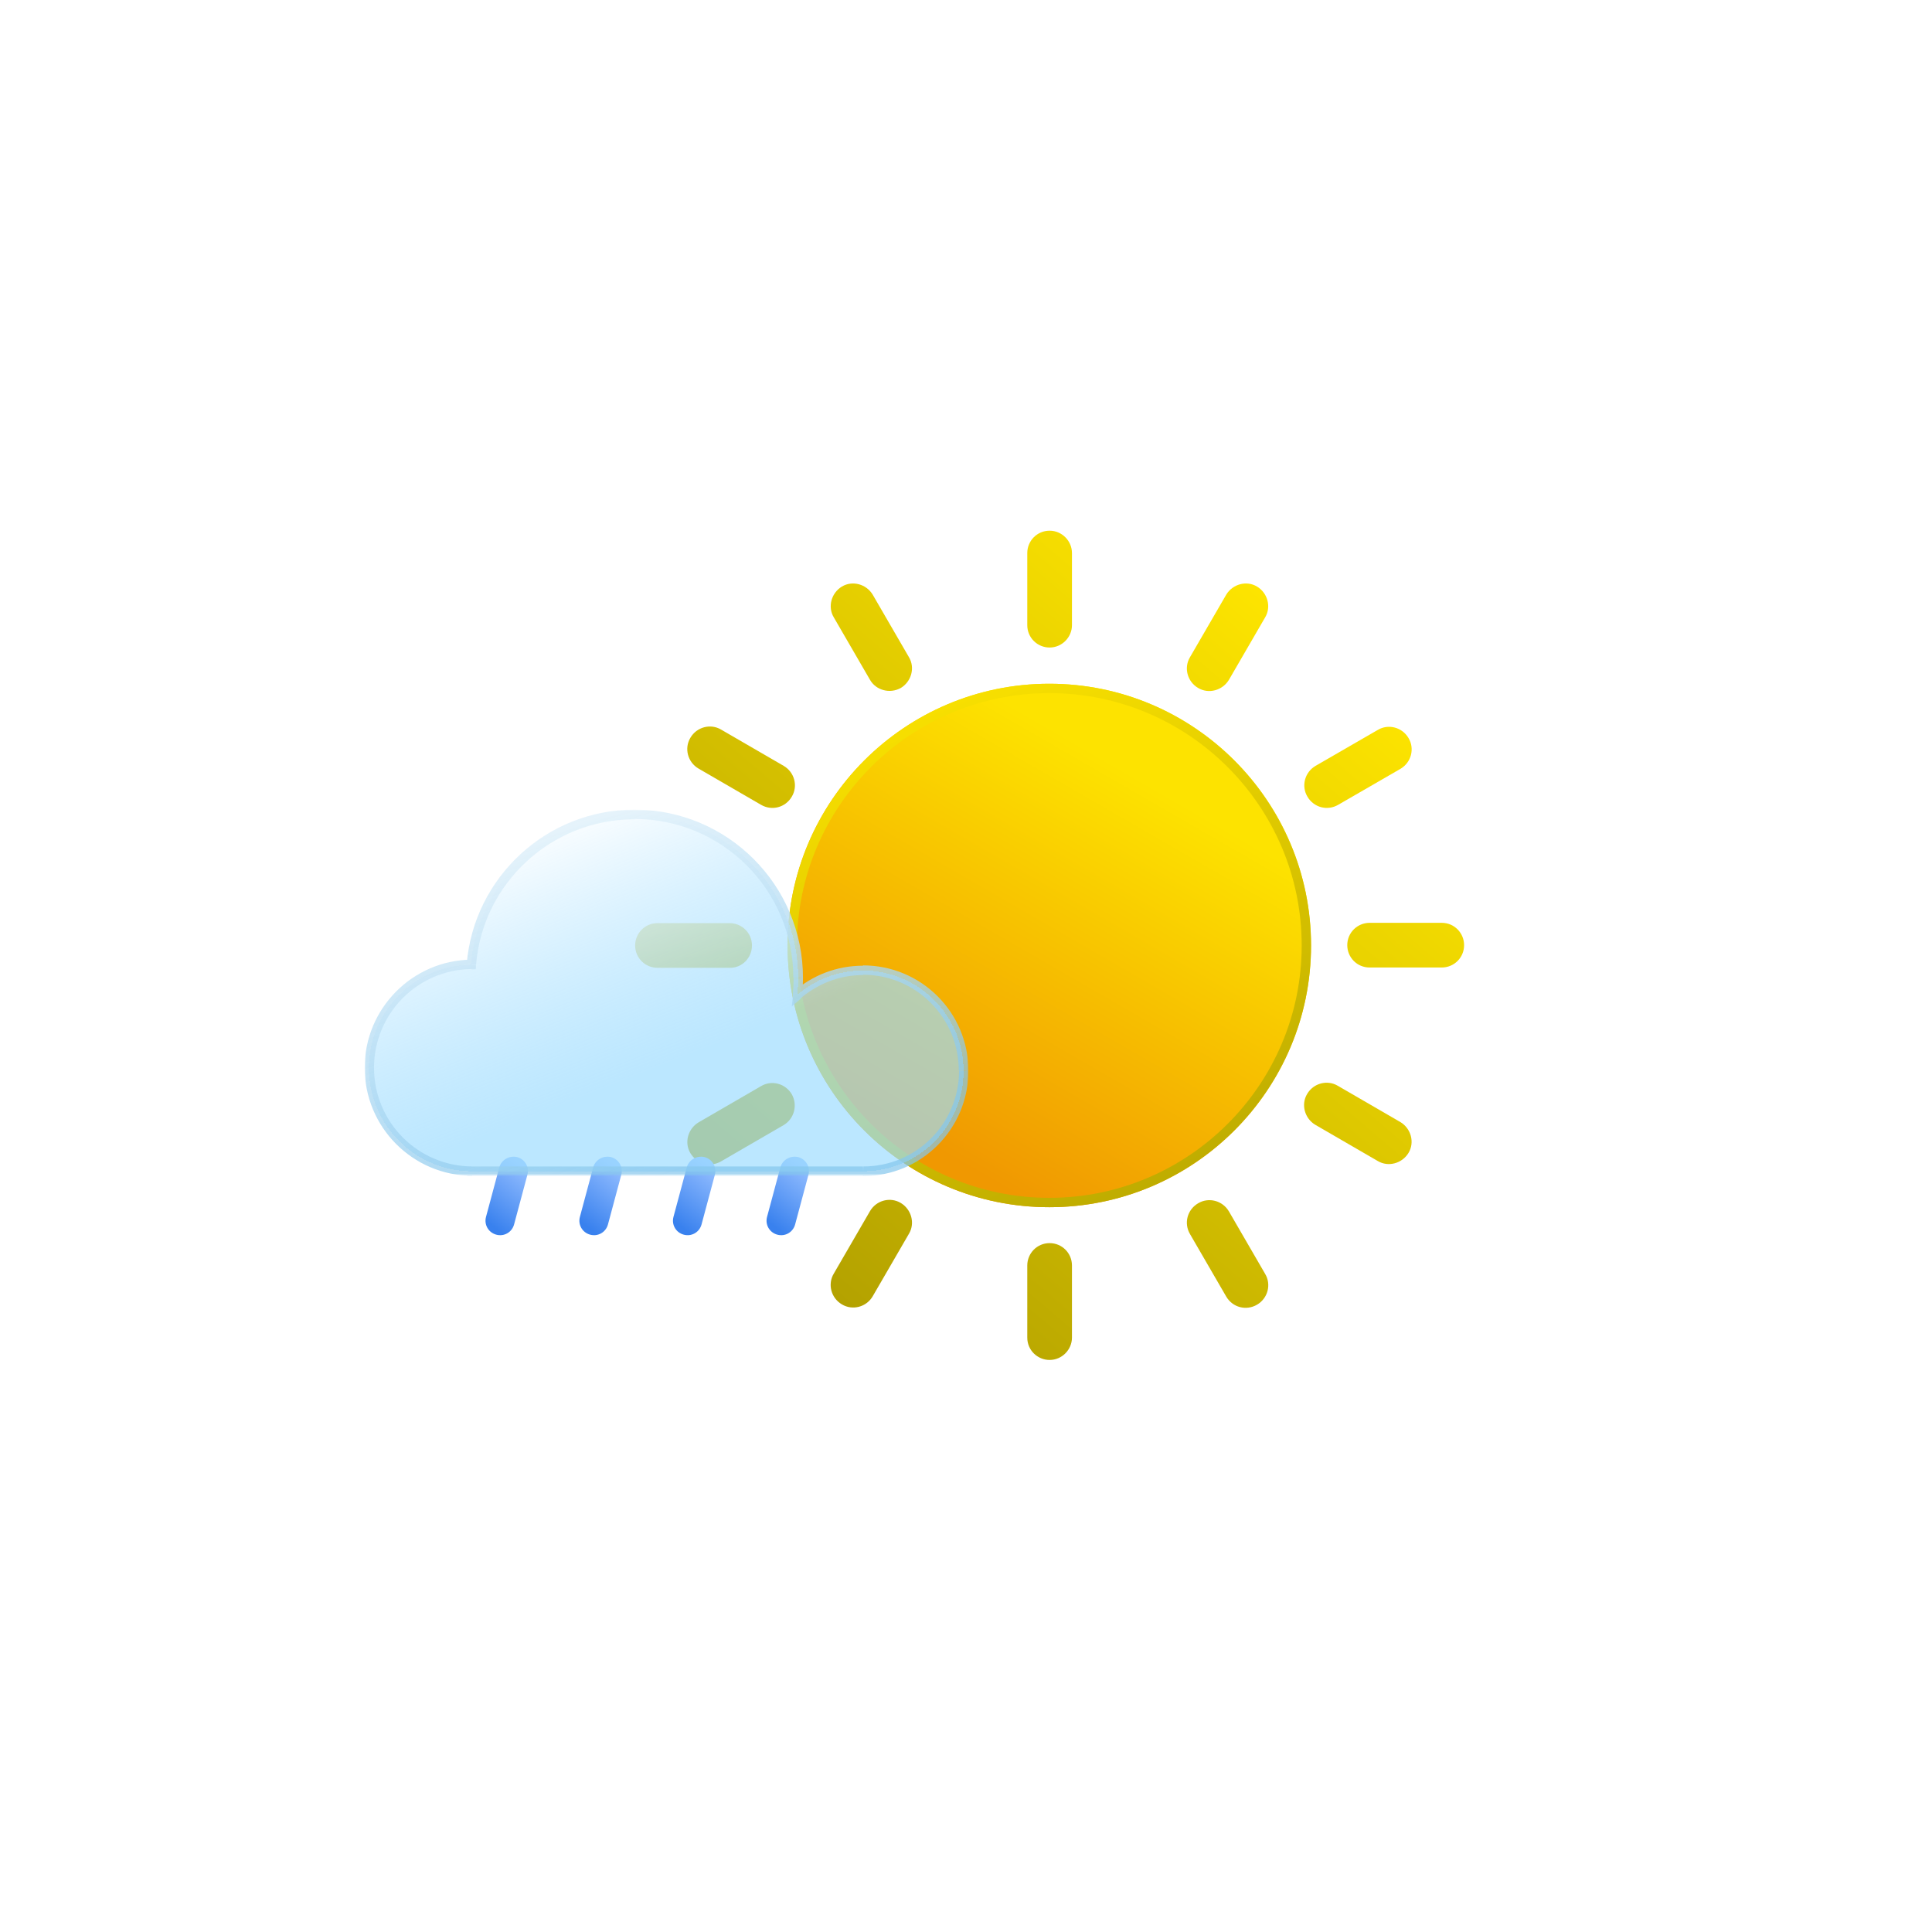
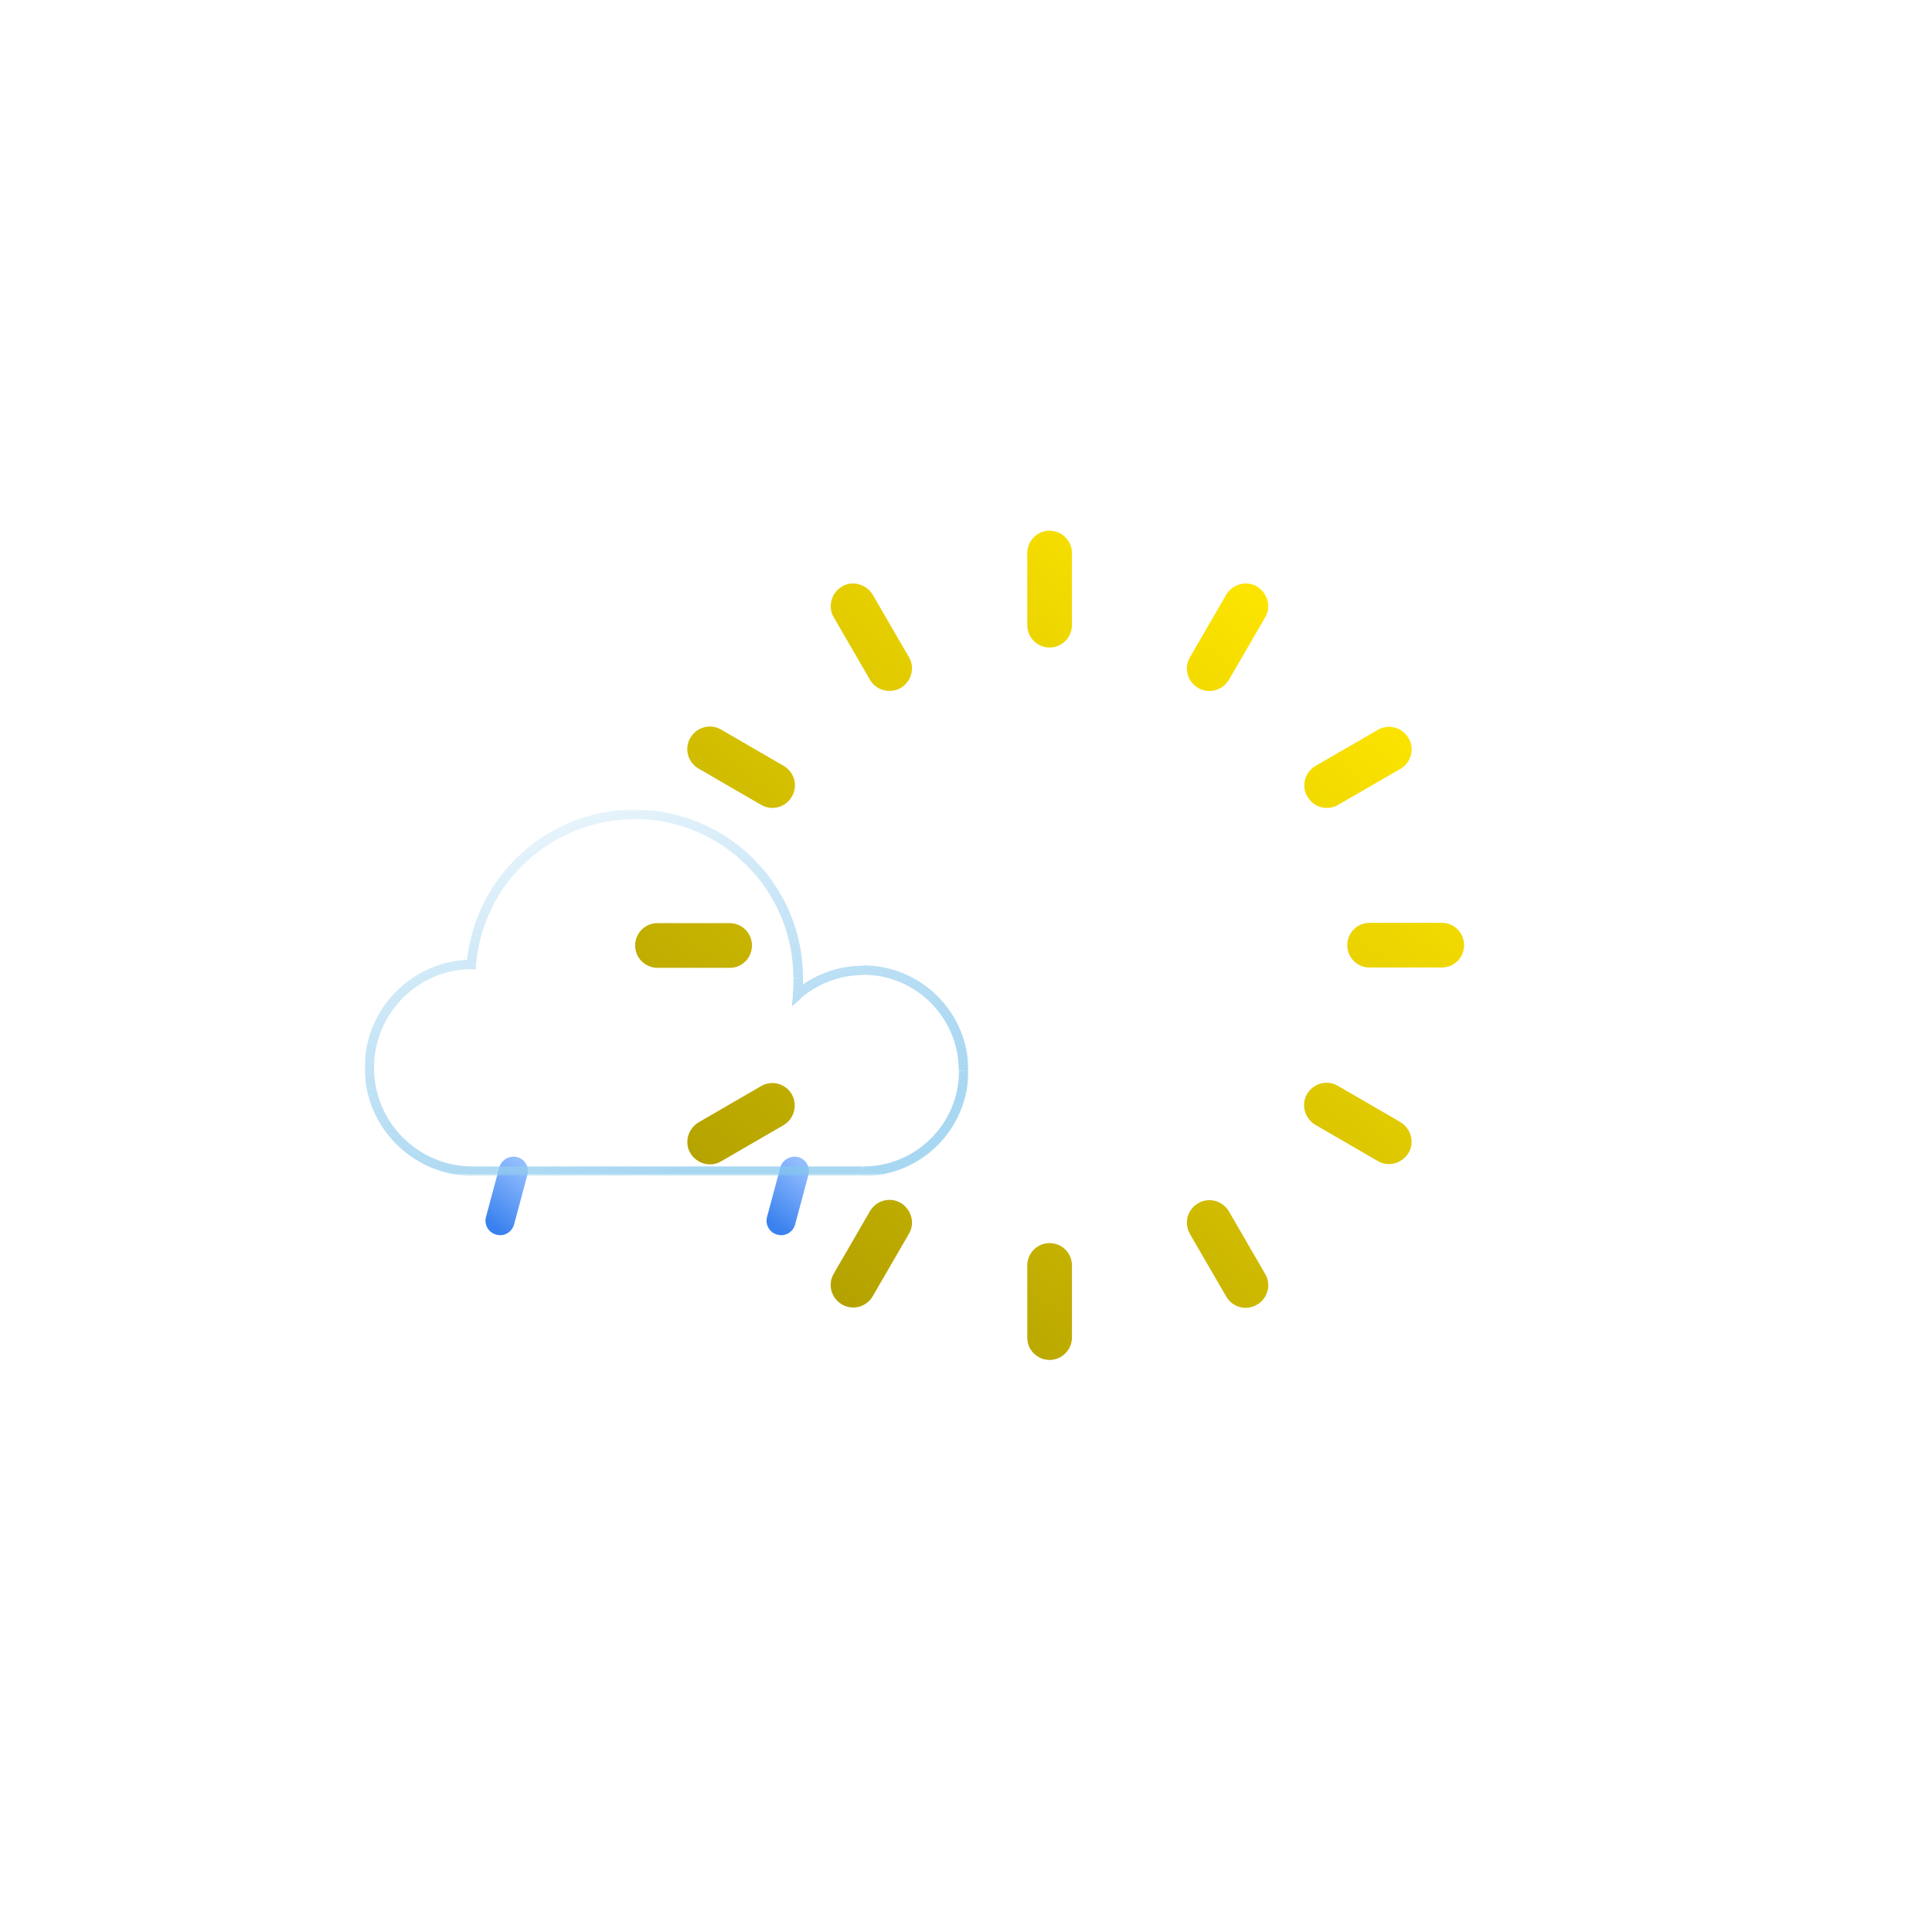
<svg xmlns="http://www.w3.org/2000/svg" version="1.1" id="Layer_1" x="0px" y="0px" viewBox="0 0 640 640" style="enable-background:new 0 0 640 640;" xml:space="preserve">
  <style type="text/css">
	.st0{fill-rule:evenodd;clip-rule:evenodd;fill:url(#SVGID_1_);}
	.st1{fill:url(#SVGID_00000007428207257782572500000005736955562753203635_);}
	.st2{fill:url(#SVGID_00000163760049364202468580000006700782874892322708_);}
	.st3{fill:url(#SVGID_00000158728620707589699220000011969804868200124045_);}
	.st4{fill:url(#SVGID_00000124131025618425094230000007078145266133905836_);}
	.st5{fill:url(#SVGID_00000124144214894053440850000003557787054347925433_);}
	.st6{fill:url(#SVGID_00000035498030090596138220000017614089634306451115_);}
	.st7{fill-rule:evenodd;clip-rule:evenodd;fill:url(#SVGID_00000152238283404021189970000014769962283182842782_);}
	.st8{fill:#FFFFFF;filter:url(#Adobe_OpacityMaskFilter);}
	.st9{fill-rule:evenodd;clip-rule:evenodd;}
	
		.st10{mask:url(#path-11-outside-1_0_1_00000103240490825732091420000010408326318548902549_);fill:url(#SVGID_00000101063149924329773210000002492982976160001727_);}
</style>
  <g>
    <linearGradient id="SVGID_1_" gradientUnits="userSpaceOnUse" x1="153.232" y1="-505.349" x2="-50.599" y2="-266.426" gradientTransform="matrix(1 0 0 1 287 710)">
      <stop offset="0" style="stop-color:#FFE600" />
      <stop offset="1" style="stop-color:#AA9900" />
    </linearGradient>
    <path class="st0" d="M347.7,175.8c-4.2,0-7.4,3.4-7.4,7.4v23.9c0,4.2,3.4,7.4,7.4,7.4c4.1,0,7.4-3.4,7.4-7.4v-23.9   C355.1,179.2,351.8,175.8,347.7,175.8z M347.7,411.8c-4.2,0-7.4,3.4-7.4,7.4v23.9c0,4.2,3.4,7.4,7.4,7.4c4.1,0,7.4-3.4,7.4-7.4   v-23.9C355.1,415.1,351.8,411.8,347.7,411.8z M406.2,197c2.1-3.5,6.7-4.8,10.2-2.7c3.5,2.1,4.8,6.7,2.7,10.2l-12,20.7   c-2.1,3.5-6.7,4.8-10.2,2.7c-3.6-2.1-4.8-6.7-2.7-10.2L406.2,197z M298.4,398.5c-3.5-2.1-8.1-0.9-10.2,2.7l-12,20.7   c-2.1,3.5-0.9,8.1,2.7,10.2c3.5,2.1,8.1,0.9,10.2-2.7l12-20.7C303.2,405.2,301.9,400.6,298.4,398.5z M456.4,241.8   c3.5-2.1,8.1-0.9,10.2,2.7c2.1,3.5,0.9,8.1-2.7,10.2l-20.6,11.9c-3.6,2.1-8.1,0.9-10.2-2.7c-2.1-3.5-0.9-8.1,2.7-10.2L456.4,241.8z    M262.3,362.5c-2.1-3.6-6.7-4.8-10.2-2.7l-20.7,12c-3.5,2.1-4.8,6.7-2.7,10.2c2.1,3.5,6.7,4.8,10.2,2.7l20.7-12   C263.1,370.6,264.3,366.1,262.3,362.5z M477.6,305.7c4.2,0,7.4,3.4,7.4,7.4c0,4.2-3.4,7.4-7.4,7.4h-23.9c-4.2,0-7.4-3.4-7.4-7.4   c0-4.2,3.4-7.4,7.4-7.4H477.6z M249.1,313.2c0-4.2-3.4-7.4-7.4-7.4h-23.9c-4.2,0-7.4,3.4-7.4,7.4c0,4.2,3.4,7.4,7.4,7.4h23.9   C245.8,320.7,249.1,317.3,249.1,313.2z M463.9,371.7c3.5,2.1,4.8,6.7,2.7,10.2c-2.1,3.5-6.7,4.8-10.2,2.7l-20.7-12   c-3.5-2.1-4.8-6.7-2.7-10.2c2.1-3.6,6.7-4.8,10.2-2.7L463.9,371.7z M262.3,263.9c2.1-3.5,0.9-8.1-2.7-10.2l-20.7-12   c-3.5-2.1-8.1-0.9-10.2,2.7c-2.1,3.5-0.9,8.1,2.7,10.2l20.7,12C255.7,268.7,260.2,267.5,262.3,263.9z M419.1,422   c2.1,3.5,0.9,8.1-2.7,10.2c-3.6,2.1-8.1,0.9-10.2-2.7l-12-20.7c-2.1-3.6-0.9-8.1,2.7-10.2c3.5-2.1,8.1-0.9,10.2,2.7L419.1,422z    M298.4,227.9c3.5-2.1,4.8-6.7,2.7-10.2l-12-20.7c-2.1-3.5-6.7-4.8-10.2-2.7c-3.5,2.1-4.8,6.7-2.7,10.2l12,20.7   C290.2,228.7,294.8,229.9,298.4,227.9z" />
    <linearGradient id="SVGID_00000087378126660569706560000003215515025869913521_" gradientUnits="userSpaceOnUse" x1="397.245" y1="227.279" x2="296.769" y2="401.309">
      <stop offset="0.181" style="stop-color:#FDE300" />
      <stop offset="0.275" style="stop-color:#FBD900" />
      <stop offset="0.878" style="stop-color:#F09801" />
    </linearGradient>
-     <circle style="fill:url(#SVGID_00000087378126660569706560000003215515025869913521_);" cx="347.6" cy="313.2" r="86.7" />
    <linearGradient id="SVGID_00000013193585196773199220000006373399372214364320_" gradientUnits="userSpaceOnUse" x1="17.898" y1="-499.507" x2="135.624" y2="-216.736" gradientTransform="matrix(1 0 0 1 287 710)">
      <stop offset="0" style="stop-color:#FFE600" />
      <stop offset="1" style="stop-color:#9C8D00" />
    </linearGradient>
-     <path style="fill:url(#SVGID_00000013193585196773199220000006373399372214364320_);" d="M347.6,399.9c-47.8,0-86.7-38.9-86.7-86.7   s38.9-86.7,86.7-86.7s86.7,38.9,86.7,86.7C434.3,361,395.4,399.9,347.6,399.9z M347.6,229.6c-46.1,0-83.6,37.5-83.6,83.6   c0,46.1,37.5,83.6,83.6,83.6s83.6-37.5,83.6-83.6C431.2,267.1,393.7,229.6,347.6,229.6z" />
  </g>
  <linearGradient id="SVGID_00000054234268421762975000000000623477519824087726_" gradientUnits="userSpaceOnUse" x1="-146.877" y1="237.161" x2="-138.363" y2="257.381" gradientTransform="matrix(0.966 0.259 0.259 -0.966 241.734 671.771)">
    <stop offset="0" style="stop-color:#3981EE" />
    <stop offset="1" style="stop-color:#92BDFF" />
  </linearGradient>
  <path style="fill:url(#SVGID_00000054234268421762975000000000623477519824087726_);" d="M171.3,383.3L171.3,383.3  c2.6,0.7,4.1,3.3,3.4,5.9l-4.4,16.4c-0.7,2.6-3.3,4.1-5.9,3.4l0,0c-2.6-0.7-4.1-3.3-3.4-5.9l4.4-16.4  C166.1,384.2,168.7,382.7,171.3,383.3z" />
  <linearGradient id="SVGID_00000005257106945839222400000007794439022196767106_" gradientUnits="userSpaceOnUse" x1="-115.504" y1="234.947" x2="-106.991" y2="255.168" gradientTransform="matrix(0.966 0.259 0.259 -0.966 243.081 661.545)">
    <stop offset="0" style="stop-color:#3981EE" />
    <stop offset="1" style="stop-color:#92BDFF" />
  </linearGradient>
-   <path style="fill:url(#SVGID_00000005257106945839222400000007794439022196767106_);" d="M202.4,383.3L202.4,383.3  c2.6,0.7,4.1,3.3,3.4,5.9l-4.4,16.4c-0.7,2.6-3.3,4.1-5.9,3.4l0,0c-2.6-0.7-4.1-3.3-3.4-5.9l4.4-16.4  C197.2,384.2,199.8,382.7,202.4,383.3z" />
  <linearGradient id="SVGID_00000093156525322278617000000012564443944952838587_" gradientUnits="userSpaceOnUse" x1="-84.205" y1="232.764" x2="-75.692" y2="252.984" gradientTransform="matrix(0.966 0.259 0.259 -0.966 244.427 651.318)">
    <stop offset="0" style="stop-color:#3981EE" />
    <stop offset="1" style="stop-color:#92BDFF" />
  </linearGradient>
-   <path style="fill:url(#SVGID_00000093156525322278617000000012564443944952838587_);" d="M233.4,383.3L233.4,383.3  c2.6,0.7,4.1,3.3,3.4,5.9l-4.4,16.4c-0.7,2.6-3.3,4.1-5.9,3.4l0,0c-2.6-0.7-4.1-3.3-3.4-5.9l4.4-16.4  C228.2,384.2,230.8,382.7,233.4,383.3z" />
  <linearGradient id="SVGID_00000079478143456510869310000011599086108975823535_" gradientUnits="userSpaceOnUse" x1="-52.906" y1="230.581" x2="-44.392" y2="250.801" gradientTransform="matrix(0.966 0.259 0.259 -0.966 245.773 641.092)">
    <stop offset="0" style="stop-color:#3981EE" />
    <stop offset="1" style="stop-color:#92BDFF" />
  </linearGradient>
  <path style="fill:url(#SVGID_00000079478143456510869310000011599086108975823535_);" d="M264.4,383.3L264.4,383.3  c2.6,0.7,4.1,3.3,3.4,5.9l-4.4,16.4c-0.7,2.6-3.3,4.1-5.9,3.4l0,0c-2.6-0.7-4.1-3.3-3.4-5.9l4.4-16.4  C259.2,384.2,261.8,382.7,264.4,383.3z" />
  <g>
    <linearGradient id="SVGID_00000062875915885031718580000010912471388206770590_" gradientUnits="userSpaceOnUse" x1="-100.567" y1="323.865" x2="-53.21" y2="204.674" gradientTransform="matrix(1 0 0 -1 287 592)">
      <stop offset="0" style="stop-color:#FFFFFF" />
      <stop offset="0.708" style="stop-color:#9DDCFF;stop-opacity:0.69" />
    </linearGradient>
-     <path shape-rendering="crispEdges" style="fill-rule:evenodd;clip-rule:evenodd;fill:url(#SVGID_00000062875915885031718580000010912471388206770590_);" d="   M264.4,324c0,1.9-0.1,3.8-0.3,5.6c5.8-5.1,13.5-8.1,21.8-8.1c18.4,0,33.3,14.9,33.3,33.3S304.3,388,285.9,388H156.6c0,0,0,0-0.1,0   c0,0,0,0-0.1,0h-0.2l0,0c-18.8-0.1-34-15.4-34-34.2c0-18.8,15.1-34,33.8-34.2c2.3-27.9,25.6-49.7,54-49.7   C240.2,269.8,264.4,294,264.4,324z" />
    <defs>
      <filter id="Adobe_OpacityMaskFilter" filterUnits="userSpaceOnUse" x="120.8" y="268.2" width="200" height="121.4">
        <feColorMatrix type="matrix" values="1 0 0 0 0  0 1 0 0 0  0 0 1 0 0  0 0 0 1 0" />
      </filter>
    </defs>
    <mask maskUnits="userSpaceOnUse" x="120.8" y="268.2" width="200" height="121.4" id="path-11-outside-1_0_1_00000103240490825732091420000010408326318548902549_">
      <rect x="120.8" y="268.2" class="st8" width="200.3" height="121.7" />
      <path class="st9" d="M264.4,324c0,1.9-0.1,3.8-0.3,5.6c5.8-5.1,13.5-8.1,21.8-8.1c18.4,0,33.3,14.9,33.3,33.3S304.3,388,285.9,388    H156.6c0,0,0,0-0.1,0c0,0,0,0-0.1,0h-0.2l0,0c-18.8-0.1-34-15.4-34-34.2c0-18.8,15.1-34,33.8-34.2c2.3-27.9,25.6-49.7,54-49.7    C240.2,269.8,264.4,294,264.4,324z" />
    </mask>
    <linearGradient id="SVGID_00000147915820217604560520000007436580372736337293_" gradientUnits="userSpaceOnUse" x1="-102.755" y1="353.644" x2="-37.307" y2="146.123" gradientTransform="matrix(1 0 0 -1 287 592)">
      <stop offset="0" style="stop-color:#FFFFFF" />
      <stop offset="0.714" style="stop-color:#85C6EC;stop-opacity:0.71" />
    </linearGradient>
    <path style="mask:url(#path-11-outside-1_0_1_00000103240490825732091420000010408326318548902549_);fill:url(#SVGID_00000147915820217604560520000007436580372736337293_);" d="   M264.2,329.6l-1.5-0.2l-0.4,4l3-2.6L264.2,329.6z M156.4,388h-1.6v1.6h1.6V388z M156.4,388h1.6v-1.5h-1.5L156.4,388z M156.2,319.5   v1.6h1.4l0.1-1.4L156.2,319.5z M265.7,329.8c0.2-1.9,0.3-3.8,0.3-5.8h-3.1c0,1.9-0.1,3.7-0.3,5.5L265.7,329.8z M285.9,319.9   c-8.8,0-16.7,3.2-22.9,8.5l2.1,2.4c5.6-4.8,12.8-7.8,20.8-7.8V319.9z M320.8,354.7c0-19.3-15.6-34.9-34.9-34.9v3.1   c17.5,0,31.7,14.2,31.7,31.7L320.8,354.7L320.8,354.7z M285.9,389.6c19.3,0,34.9-15.6,34.9-34.9h-3.1c0,17.5-14.2,31.7-31.7,31.7   L285.9,389.6L285.9,389.6z M285.9,386.4H156.6v3.1H286L285.9,386.4L285.9,386.4z M156.6,389.6L156.6,389.6L156.6,389.6l0.1-3.1l0,0   l0,0L156.6,389.6L156.6,389.6z M156.6,389.6L156.6,389.6L156.6,389.6l0.1-3.1l0,0l0,0L156.6,389.6L156.6,389.6z M156.6,386.4h-0.2   v3.1h0.2V386.4z M158,388L158,388h-3.1l0,0H158z M120.8,353.7c0,19.7,15.9,35.7,35.6,35.8v-3.1c-18-0.1-32.5-14.7-32.5-32.7   L120.8,353.7L120.8,353.7z M156.2,317.9c-19.6,0.2-35.4,16.2-35.4,35.8h3.1c0-17.9,14.4-32.5,32.3-32.7V317.9z M210.2,268.2   c-29.2,0-53.2,22.5-55.6,51.1l3.1,0.3c2.2-27,24.9-48.2,52.5-48.2L210.2,268.2L210.2,268.2z M266,324c0-30.8-25-55.8-55.8-55.8v3.1   c29.1,0,52.6,23.6,52.6,52.6L266,324L266,324z" />
  </g>
</svg>